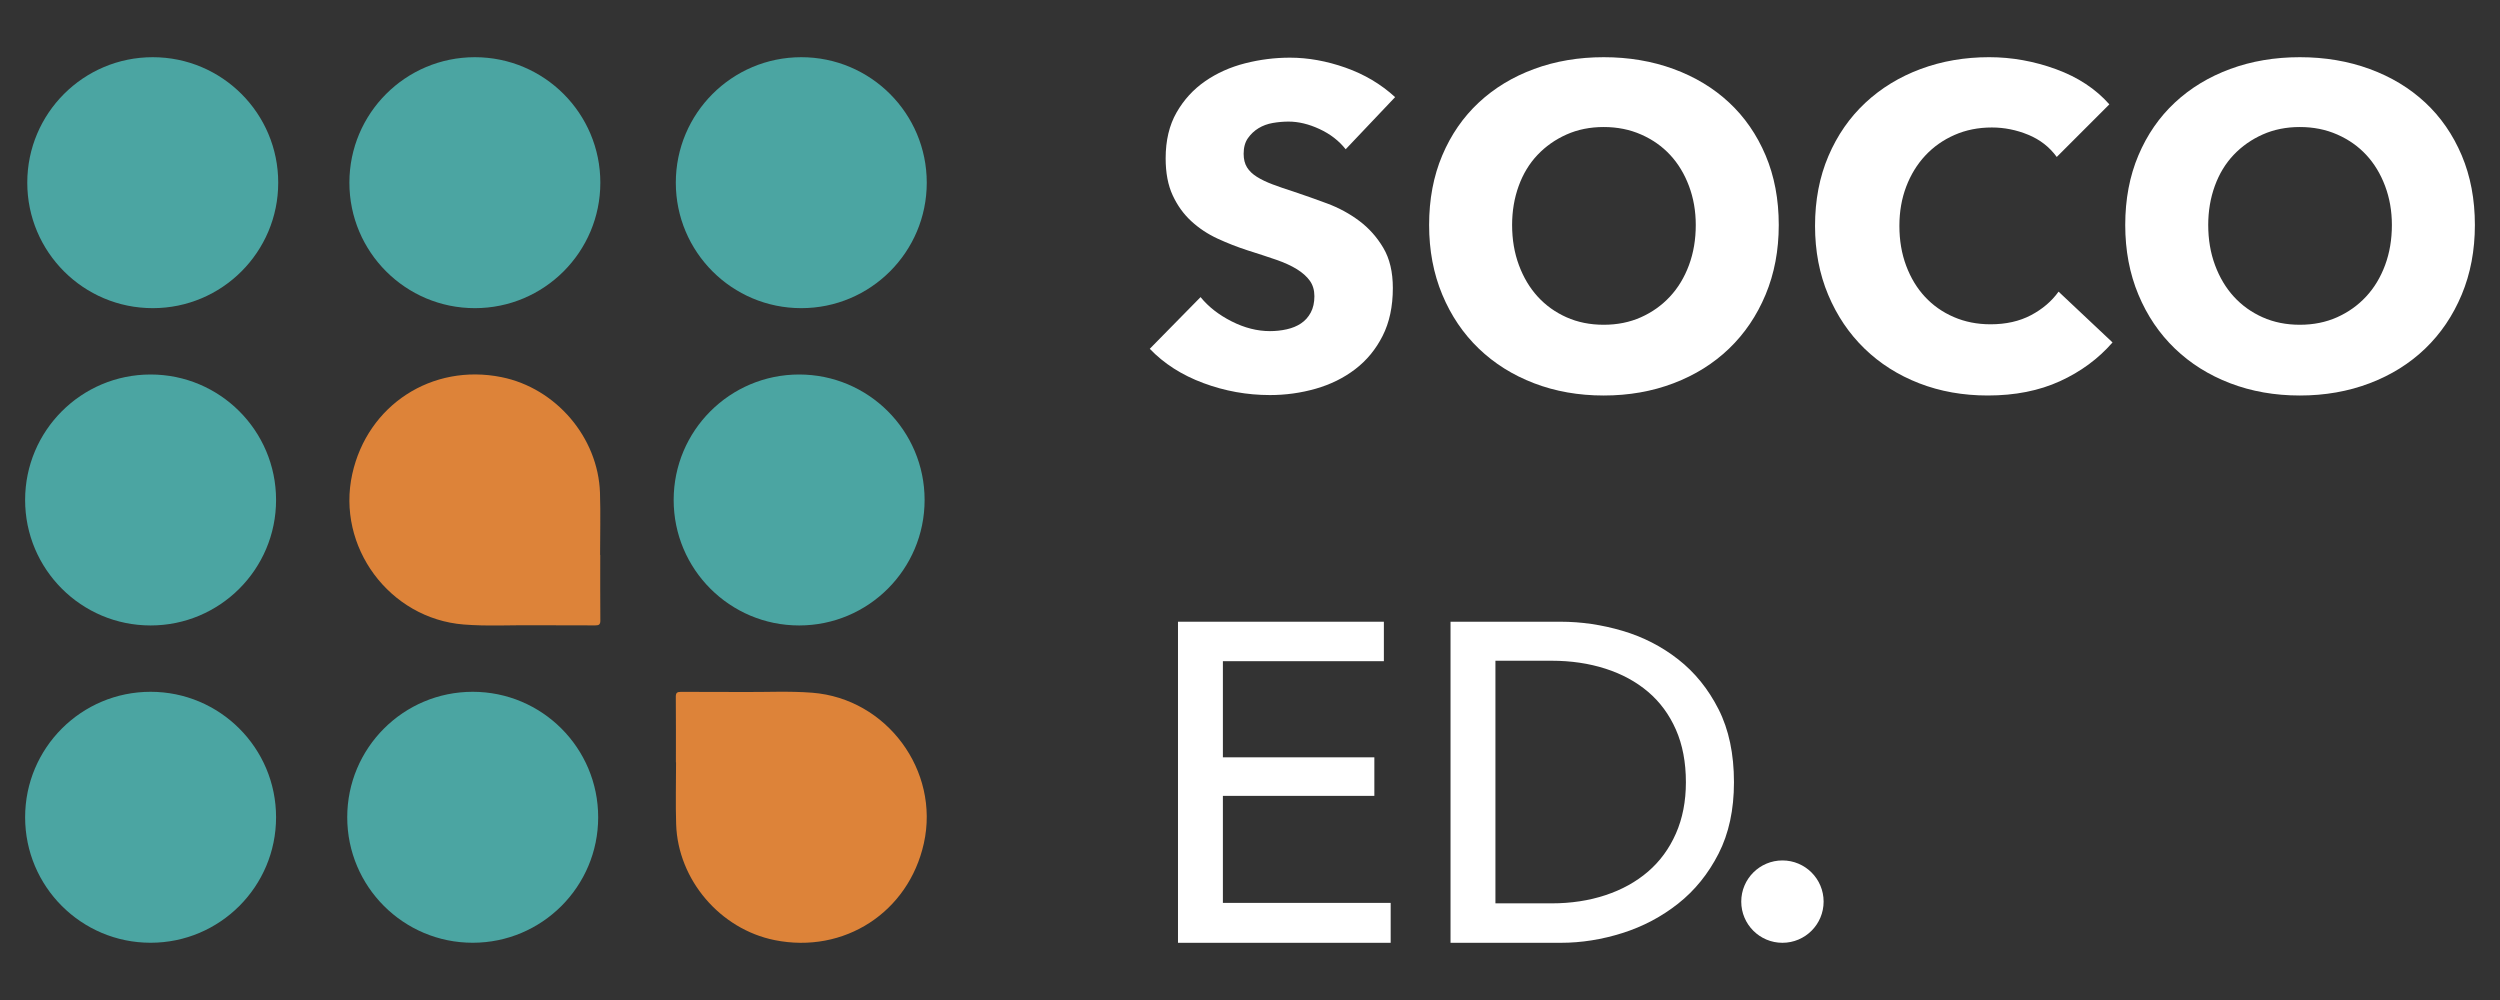
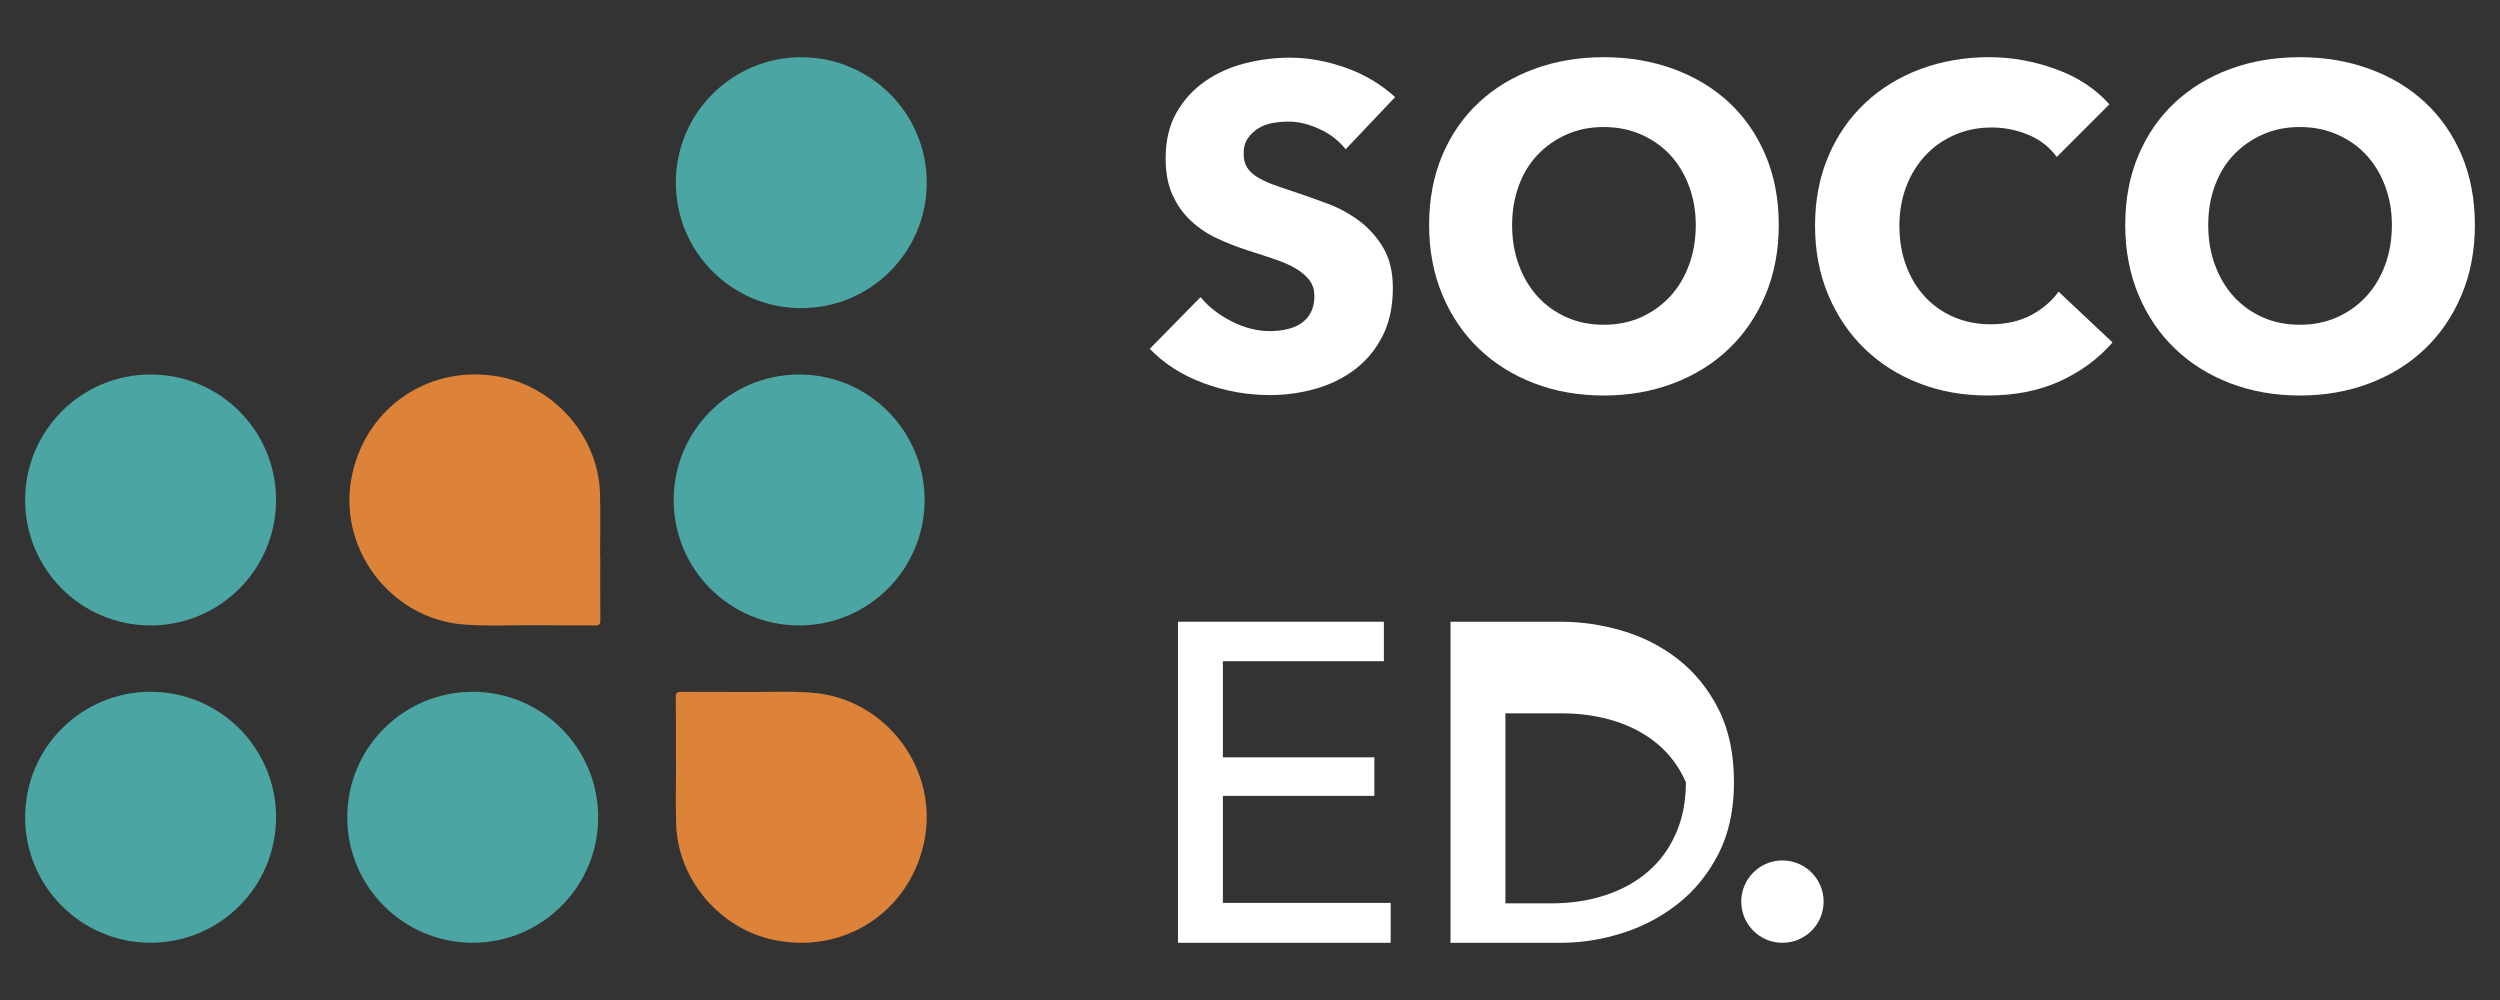
<svg xmlns="http://www.w3.org/2000/svg" version="1.1" id="Layer_1" x="0px" y="0px" viewBox="0 0 400 160" enable-background="new 0 0 400 160" xml:space="preserve">
  <rect x="0" y="0" width="400" height="160" fill="#333333" stroke="none" />
  <g>
    <path fill="#DD8339" d="M96.015,88.786c0-3.311,0.09-6.624-0.017-9.931c-0.291-8.866-7.047-16.757-15.752-18.512   c-11.116-2.241-21.429,4.445-23.88,15.483c-2.584,11.636,5.938,23.157,17.845,24.097c3.755,0.296,7.518,0.079,11.278,0.117   c3.25,0.033,6.501-0.009,9.752,0.021c0.623,0.005,0.818-0.16,0.813-0.8c-0.031-3.491-0.015-6.983-0.015-10.474   C96.031,88.786,96.023,88.786,96.015,88.786" />
    <path fill="#DD8339" d="M108.168,121.974c0,3.311-0.09,6.624,0.017,9.931c0.291,8.866,7.047,16.757,15.752,18.512   c11.116,2.241,21.429-4.445,23.88-15.483c2.584-11.636-5.938-23.157-17.845-24.097c-3.754-0.296-7.518-0.079-11.278-0.117   c-3.25-0.033-6.501,0.009-9.752-0.021c-0.623-0.005-0.818,0.16-0.813,0.8c0.031,3.491,0.015,6.983,0.015,10.474H108.168z" />
-     <path fill="#4BA5A2" d="M44.515,29.228c0,11.088-8.989,20.076-20.076,20.076S4.364,40.315,4.364,29.228   c0-11.088,8.988-20.076,20.075-20.076S44.515,18.14,44.515,29.228" />
-     <path fill="#4BA5A2" d="M96.054,29.228c0,11.088-8.989,20.076-20.076,20.076s-20.075-8.989-20.075-20.076   c0-11.088,8.988-20.076,20.075-20.076S96.054,18.14,96.054,29.228" />
    <path fill="#4BA5A2" d="M148.281,29.228c0,11.088-8.989,20.076-20.076,20.076c-11.088,0-20.075-8.989-20.075-20.076   c0-11.088,8.988-20.076,20.075-20.076C139.293,9.152,148.281,18.14,148.281,29.228" />
    <path fill="#4BA5A2" d="M44.171,79.996c0,11.088-8.989,20.076-20.076,20.076S4.019,91.083,4.019,79.996S13.007,59.92,24.094,59.92   S44.171,68.908,44.171,79.996" />
    <path fill="#4BA5A2" d="M147.937,79.996c0,11.088-8.989,20.076-20.076,20.076c-11.088,0-20.075-8.989-20.075-20.076   s8.988-20.076,20.075-20.076C138.948,59.92,147.937,68.908,147.937,79.996" />
    <path fill="#4BA5A2" d="M44.171,130.764c0,11.088-8.989,20.076-20.076,20.076s-20.075-8.989-20.075-20.076   c0-11.088,8.988-20.076,20.075-20.076S44.171,119.676,44.171,130.764" />
    <path fill="#4BA5A2" d="M95.709,130.764c0,11.088-8.989,20.076-20.076,20.076c-11.088,0-20.075-8.989-20.075-20.076   c0-11.088,8.988-20.076,20.075-20.076C86.72,110.688,95.709,119.676,95.709,130.764" />
    <path fill="#FFFFFF" d="M291.779,144.259c0,3.639-2.95,6.589-6.589,6.589c-3.64,0-6.59-2.95-6.59-6.589s2.95-6.589,6.59-6.589   C288.829,137.67,291.779,140.62,291.779,144.259" />
    <path fill="#FFFFFF" d="M215.308,23.882c-1.065-1.354-2.456-2.43-4.172-3.229c-1.718-0.799-3.374-1.198-4.971-1.198   c-0.823,0-1.657,0.073-2.504,0.218c-0.846,0.145-1.609,0.424-2.285,0.834c-0.678,0.412-1.246,0.944-1.705,1.596   c-0.461,0.654-0.689,1.488-0.689,2.504c0,0.871,0.18,1.596,0.544,2.177c0.362,0.58,0.894,1.088,1.596,1.523   c0.7,0.435,1.535,0.835,2.504,1.198c0.967,0.363,2.055,0.738,3.265,1.124c1.741,0.58,3.556,1.223,5.443,1.923   c1.887,0.702,3.602,1.633,5.151,2.794c1.548,1.161,2.83,2.601,3.846,4.317c1.016,1.717,1.523,3.858,1.523,6.422   c0,2.951-0.544,5.504-1.633,7.655c-1.088,2.154-2.551,3.93-4.389,5.333c-1.839,1.405-3.944,2.444-6.313,3.121   c-2.371,0.677-4.813,1.016-7.328,1.016c-3.677,0-7.233-0.643-10.667-1.923c-3.435-1.28-6.289-3.107-8.562-5.478l8.127-8.272   c1.257,1.549,2.915,2.841,4.971,3.882c2.055,1.041,4.1,1.56,6.132,1.56c0.918,0,1.813-0.095,2.684-0.29   c0.871-0.193,1.633-0.507,2.285-0.943c0.654-0.435,1.173-1.016,1.561-1.741c0.387-0.726,0.58-1.596,0.58-2.612   c0-0.967-0.243-1.789-0.726-2.467c-0.484-0.677-1.174-1.294-2.068-1.85c-0.896-0.556-2.008-1.063-3.338-1.524   c-1.332-0.459-2.843-0.955-4.535-1.488c-1.645-0.532-3.254-1.161-4.826-1.887c-1.572-0.726-2.974-1.656-4.208-2.793   c-1.233-1.137-2.226-2.516-2.974-4.136c-0.751-1.619-1.124-3.591-1.124-5.913c0-2.854,0.58-5.297,1.741-7.329   c1.161-2.032,2.684-3.7,4.571-5.006s4.015-2.261,6.385-2.866c2.369-0.605,4.765-0.907,7.184-0.907c2.902,0,5.865,0.533,8.888,1.596   c3.023,1.065,5.672,2.637,7.946,4.716L215.308,23.882z" />
    <path fill="#FFFFFF" d="M284.602,35.999c0,4.063-0.702,7.777-2.105,11.139c-1.404,3.362-3.35,6.239-5.841,8.634   c-2.491,2.394-5.454,4.244-8.888,5.55c-3.436,1.306-7.16,1.96-11.174,1.96c-4.016,0-7.728-0.654-11.139-1.96   c-3.41-1.306-6.361-3.156-8.852-5.55c-2.491-2.395-4.438-5.272-5.84-8.634c-1.404-3.362-2.105-7.075-2.105-11.139   c0-4.111,0.701-7.824,2.105-11.138c1.402-3.312,3.349-6.132,5.84-8.453c2.491-2.322,5.443-4.111,8.852-5.369   c3.411-1.257,7.123-1.887,11.139-1.887c4.015,0,7.738,0.629,11.174,1.887c3.434,1.259,6.396,3.047,8.888,5.369   c2.491,2.322,4.438,5.141,5.841,8.453C283.9,28.175,284.602,31.888,284.602,35.999 M271.323,35.999c0-2.224-0.362-4.305-1.088-6.24   c-0.727-1.934-1.73-3.591-3.012-4.971c-1.282-1.378-2.829-2.467-4.644-3.265c-1.813-0.799-3.808-1.198-5.985-1.198   c-2.178,0-4.162,0.399-5.951,1.198c-1.79,0.798-3.337,1.887-4.643,3.265c-1.306,1.379-2.311,3.037-3.012,4.971   c-0.701,1.935-1.051,4.016-1.051,6.24c0,2.322,0.362,4.463,1.088,6.422c0.726,1.958,1.729,3.64,3.011,5.043   c1.282,1.404,2.817,2.504,4.607,3.302c1.789,0.798,3.773,1.196,5.951,1.196c2.177,0,4.158-0.399,5.949-1.196   c1.789-0.799,3.338-1.899,4.644-3.302c1.307-1.402,2.322-3.084,3.049-5.043C270.961,40.462,271.323,38.321,271.323,35.999" />
    <path fill="#FFFFFF" d="M329.588,60.995c-3.338,1.523-7.184,2.285-11.536,2.285c-3.967,0-7.632-0.652-10.994-1.958   c-3.362-1.306-6.275-3.156-8.742-5.551c-2.467-2.394-4.402-5.261-5.805-8.599c-1.404-3.337-2.105-7.013-2.105-11.029   c0-4.111,0.713-7.836,2.14-11.173c1.427-3.339,3.399-6.179,5.914-8.527c2.515-2.345,5.466-4.147,8.852-5.405   c3.385-1.257,7.038-1.888,10.956-1.888c3.628,0,7.195,0.643,10.702,1.923c3.507,1.283,6.35,3.157,8.527,5.623l-8.417,8.417   c-1.161-1.596-2.685-2.78-4.572-3.555c-1.887-0.773-3.822-1.161-5.805-1.161c-2.177,0-4.172,0.399-5.986,1.198   c-1.813,0.798-3.373,1.899-4.679,3.301c-1.306,1.404-2.322,3.06-3.047,4.971c-0.726,1.911-1.089,4.002-1.089,6.275   c0,2.323,0.363,4.451,1.089,6.386c0.726,1.934,1.728,3.591,3.011,4.969c1.28,1.379,2.817,2.456,4.607,3.229   c1.789,0.774,3.749,1.161,5.878,1.161c2.467,0,4.618-0.483,6.457-1.451c1.838-0.967,3.313-2.224,4.427-3.773l8.634,8.127   C335.73,57.404,332.925,59.472,329.588,60.995" />
    <path fill="#FFFFFF" d="M395.981,35.999c0,4.063-0.702,7.777-2.105,11.139c-1.404,3.362-3.35,6.239-5.841,8.634   c-2.491,2.394-5.454,4.244-8.888,5.55c-3.436,1.306-7.16,1.96-11.174,1.96c-4.016,0-7.728-0.654-11.139-1.96   c-3.41-1.306-6.361-3.156-8.852-5.55c-2.491-2.395-4.438-5.272-5.84-8.634c-1.404-3.362-2.105-7.075-2.105-11.139   c0-4.111,0.701-7.824,2.105-11.138c1.402-3.312,3.349-6.132,5.84-8.453c2.491-2.322,5.443-4.111,8.852-5.369   c3.411-1.257,7.123-1.887,11.139-1.887c4.015,0,7.738,0.629,11.174,1.887c3.434,1.259,6.396,3.047,8.888,5.369   c2.491,2.322,4.438,5.141,5.841,8.453C395.278,28.175,395.981,31.888,395.981,35.999 M382.702,35.999   c0-2.224-0.362-4.305-1.088-6.24c-0.727-1.934-1.73-3.591-3.012-4.971c-1.282-1.378-2.829-2.467-4.644-3.265   c-1.813-0.799-3.808-1.198-5.985-1.198c-2.178,0-4.162,0.399-5.951,1.198c-1.79,0.798-3.337,1.887-4.643,3.265   c-1.306,1.379-2.311,3.037-3.012,4.971c-0.701,1.935-1.051,4.016-1.051,6.24c0,2.322,0.362,4.463,1.088,6.422   c0.726,1.958,1.729,3.64,3.011,5.043c1.282,1.404,2.817,2.504,4.607,3.302c1.789,0.798,3.773,1.196,5.951,1.196   c2.177,0,4.158-0.399,5.949-1.196c1.789-0.799,3.338-1.899,4.644-3.302c1.307-1.402,2.322-3.084,3.049-5.043   C382.34,40.462,382.702,38.321,382.702,35.999" />
    <polygon fill="#FFFFFF" points="195.661,144.463 222.508,144.463 222.508,150.848 188.478,150.848 188.478,99.476 221.419,99.476    221.419,105.79 195.661,105.79 195.661,121.172 219.896,121.172 219.896,127.339 195.661,127.339  " />
-     <path fill="#FFFFFF" d="M232.085,99.476h17.633c3.289,0,6.578,0.484,9.868,1.451c3.289,0.968,6.265,2.493,8.925,4.572   c2.66,2.08,4.812,4.741,6.457,7.982c1.644,3.241,2.467,7.135,2.467,11.681c0,4.402-0.823,8.212-2.467,11.429   c-1.645,3.217-3.797,5.877-6.457,7.98c-2.661,2.105-5.636,3.677-8.925,4.717c-3.29,1.04-6.579,1.56-9.868,1.56h-17.633V99.476z    M239.269,144.536h8.997c3.095,0,5.961-0.435,8.599-1.306c2.635-0.871,4.908-2.128,6.821-3.773c1.91-1.644,3.397-3.676,4.462-6.095   c1.063-2.418,1.596-5.152,1.596-8.2c0-3.193-0.533-5.997-1.596-8.417c-1.065-2.418-2.552-4.438-4.462-6.058   c-1.912-1.621-4.185-2.854-6.821-3.7c-2.638-0.846-5.504-1.269-8.599-1.269h-8.997V144.536z" />
+     <path fill="#FFFFFF" d="M232.085,99.476h17.633c3.289,0,6.578,0.484,9.868,1.451c3.289,0.968,6.265,2.493,8.925,4.572   c2.66,2.08,4.812,4.741,6.457,7.982c1.644,3.241,2.467,7.135,2.467,11.681c0,4.402-0.823,8.212-2.467,11.429   c-1.645,3.217-3.797,5.877-6.457,7.98c-2.661,2.105-5.636,3.677-8.925,4.717c-3.29,1.04-6.579,1.56-9.868,1.56h-17.633V99.476z    M239.269,144.536h8.997c3.095,0,5.961-0.435,8.599-1.306c2.635-0.871,4.908-2.128,6.821-3.773c1.91-1.644,3.397-3.676,4.462-6.095   c1.063-2.418,1.596-5.152,1.596-8.2c-1.065-2.418-2.552-4.438-4.462-6.058   c-1.912-1.621-4.185-2.854-6.821-3.7c-2.638-0.846-5.504-1.269-8.599-1.269h-8.997V144.536z" />
  </g>
</svg>